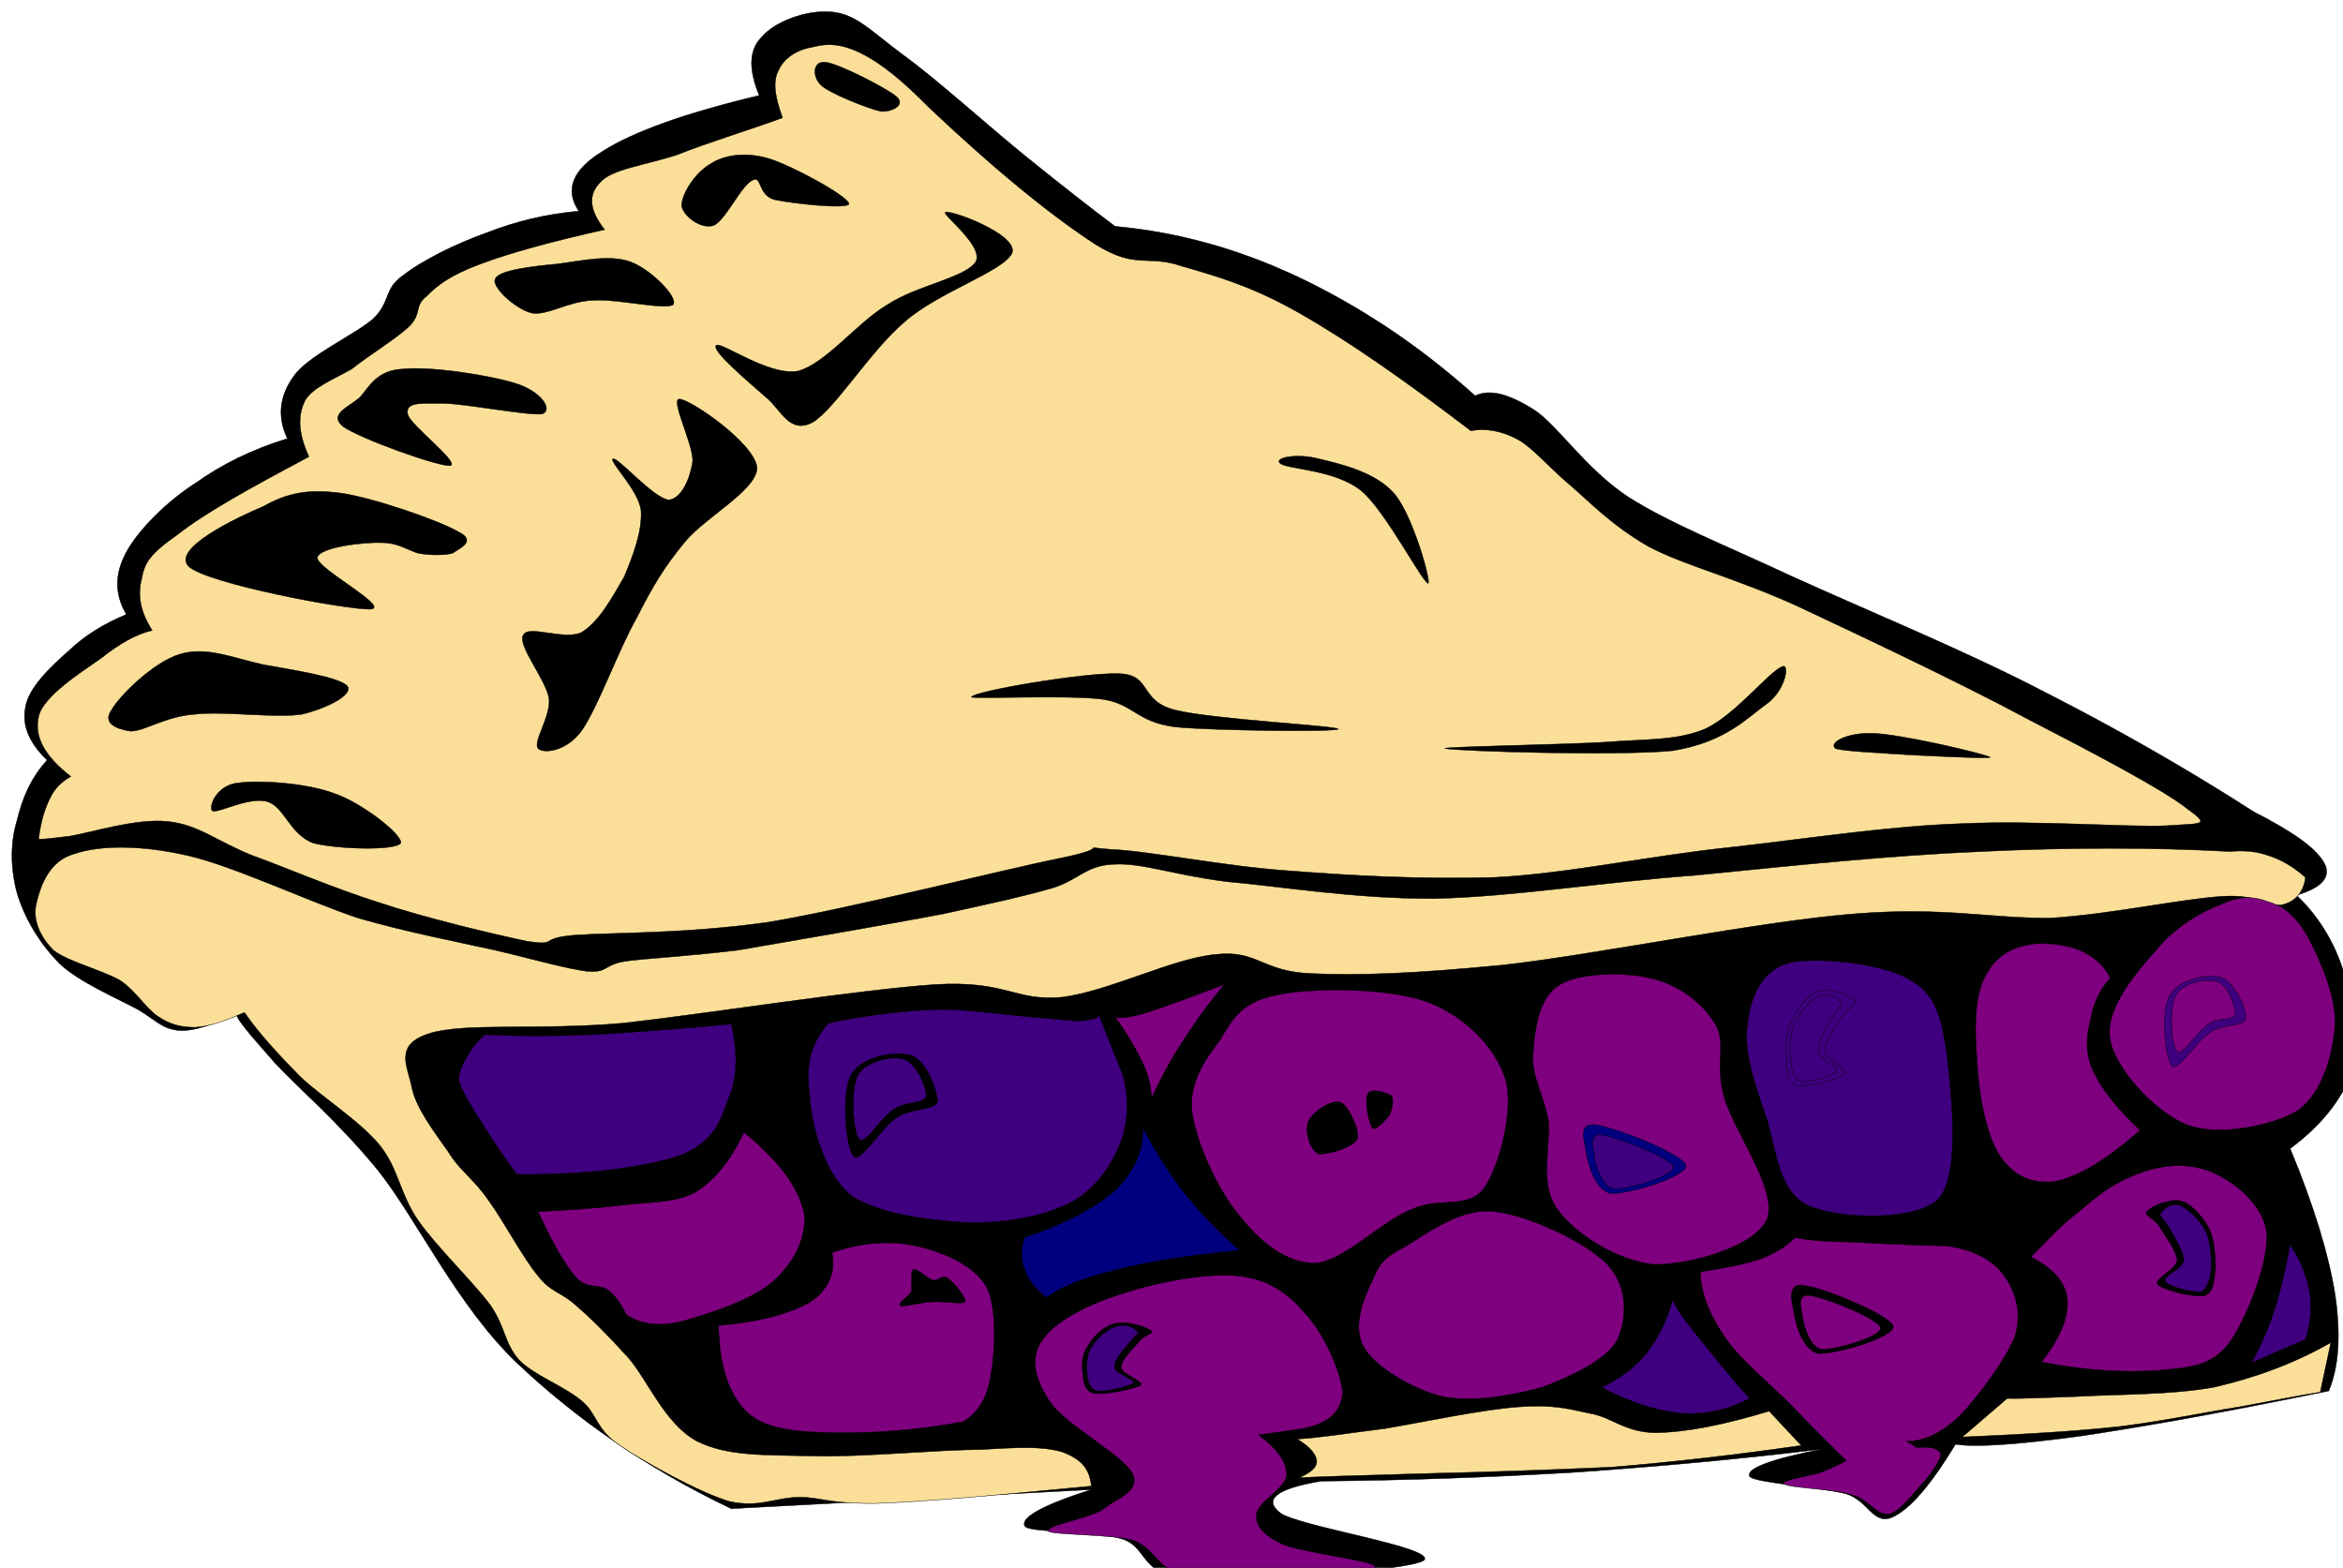
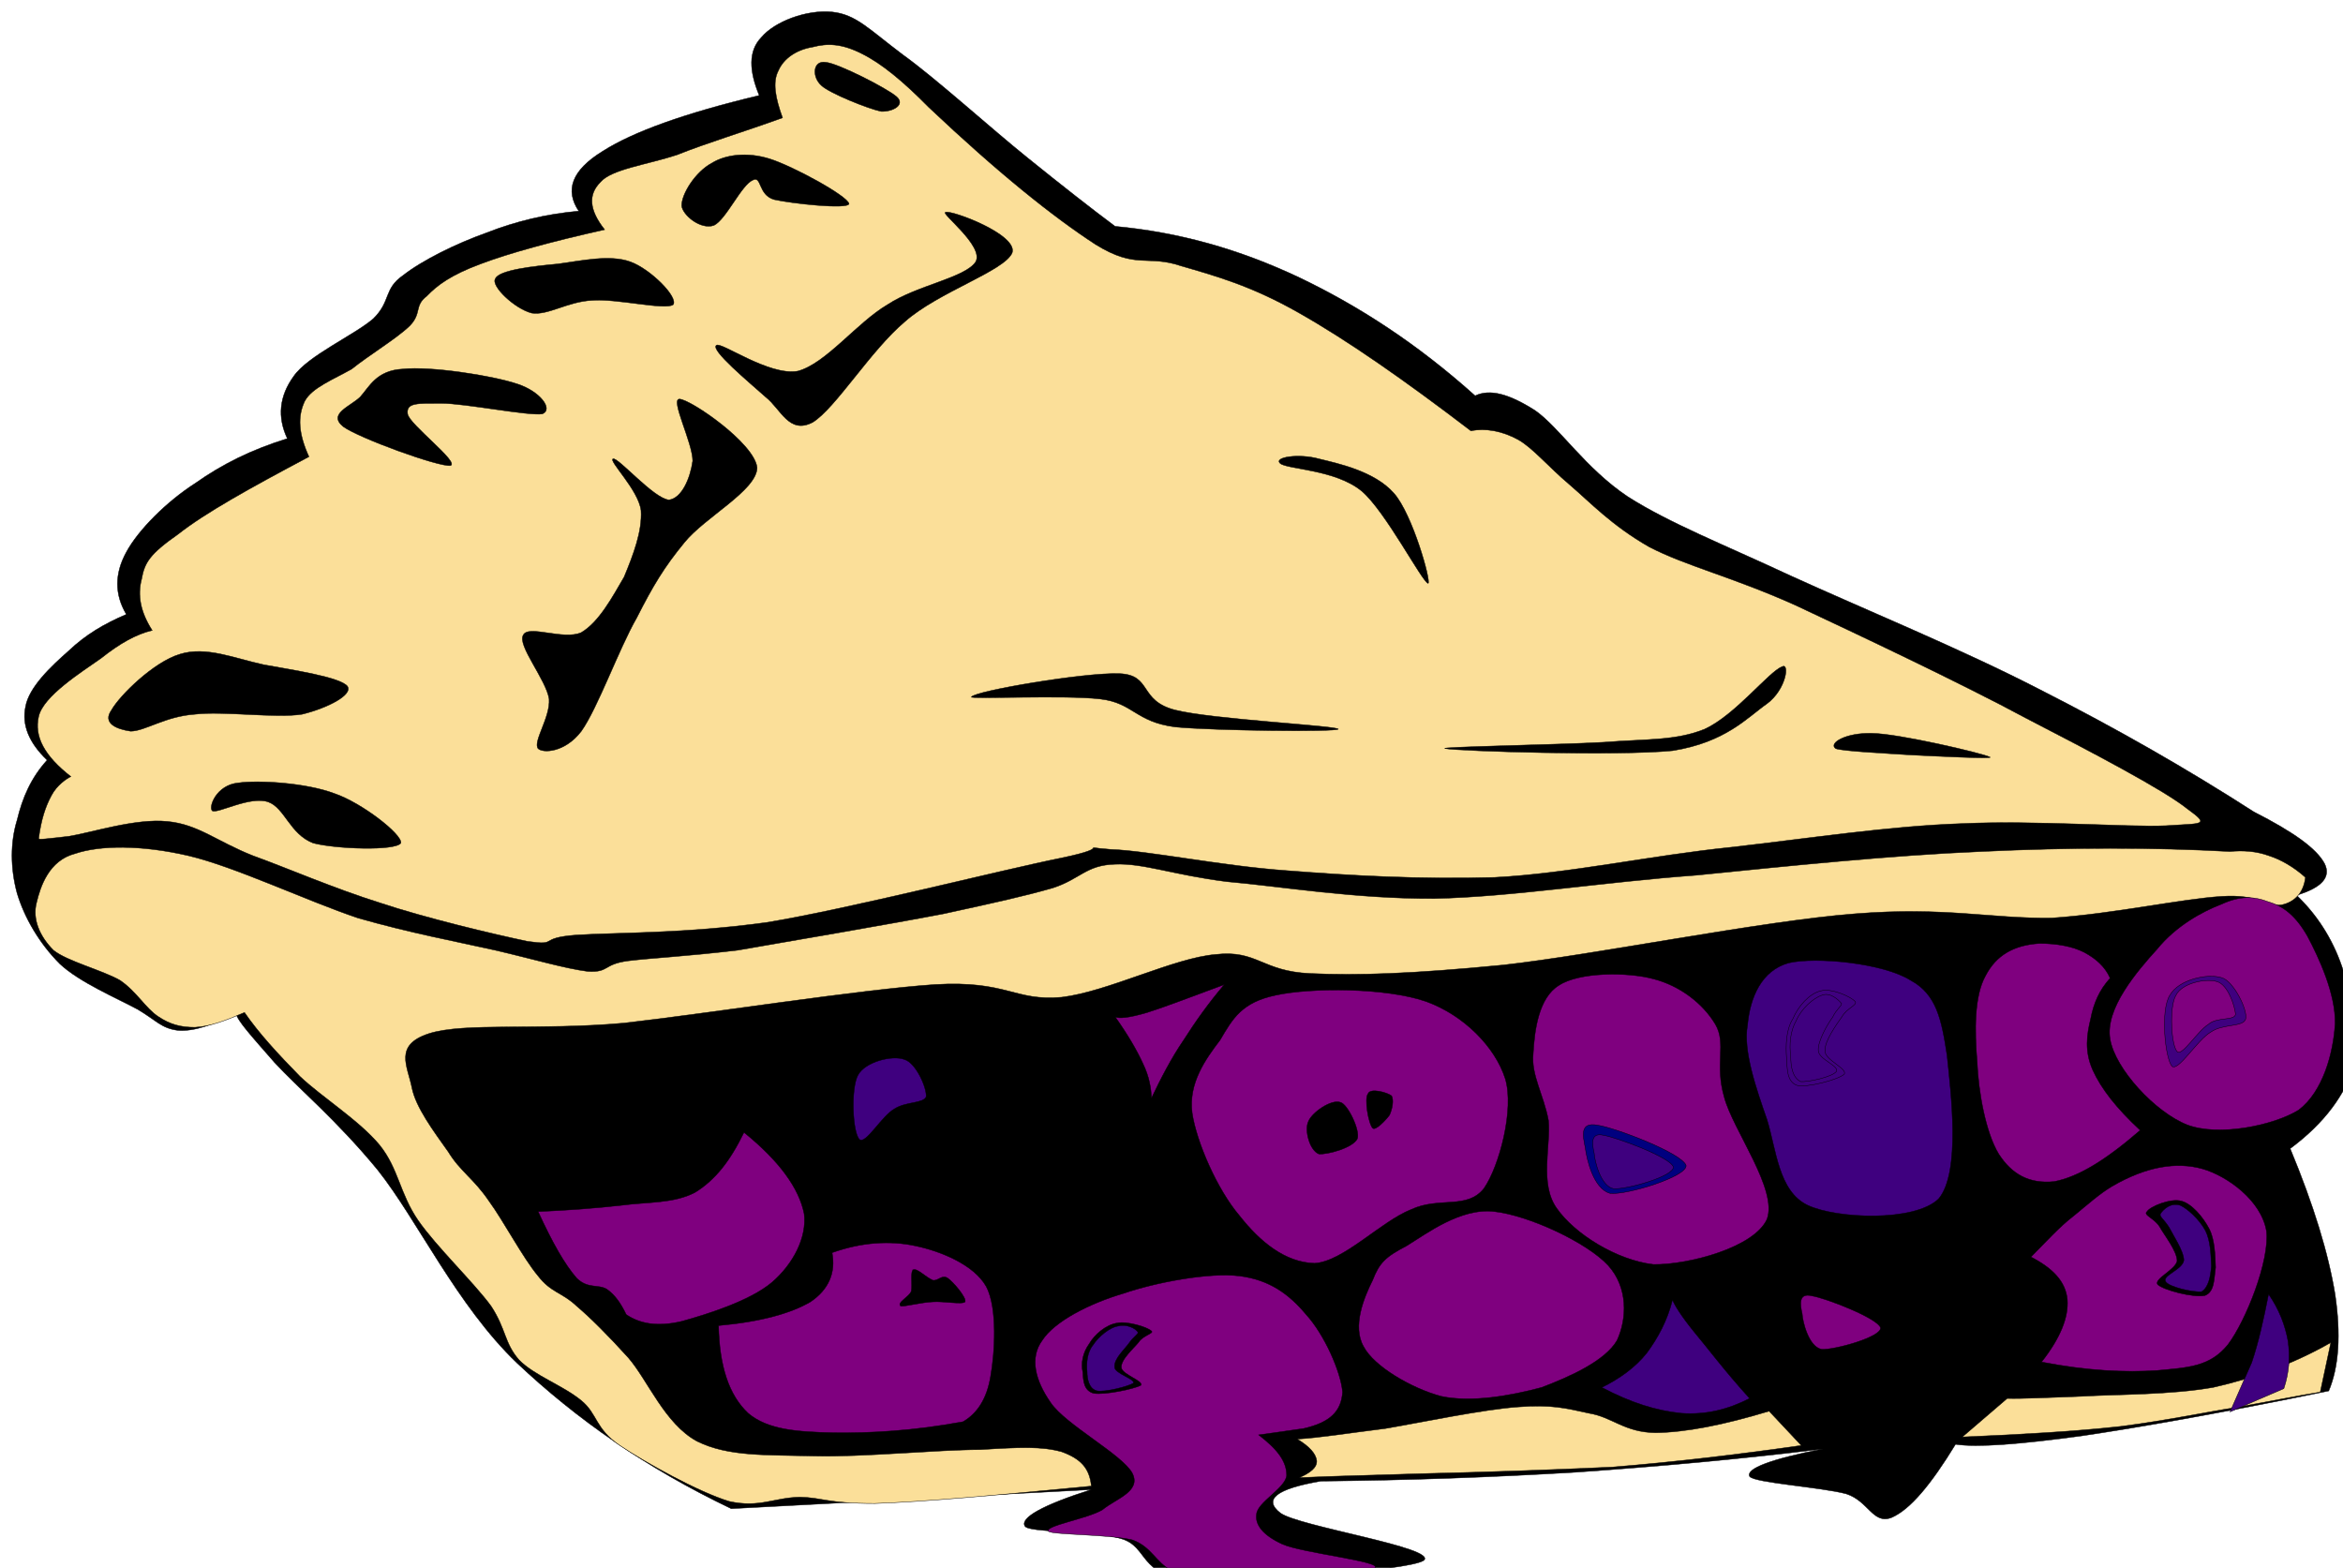
<svg xmlns="http://www.w3.org/2000/svg" width="199.115" height="133.234">
  <title>pie</title>
  <g>
    <title>Layer 1</title>
    <g externalResourcesRequired="false" id="Layer_1">
      <g externalResourcesRequired="false" id="svg_1">
        <path fill="black" id="svg_2" stroke-width="0.036" stroke-miterlimit="10" stroke="#000000" fill-rule="evenodd" d="m191.529,68.986c-5.652,-3.637 -11.627,-7.057 -18.215,-10.405c-6.697,-3.456 -15.229,-6.948 -21.133,-9.648c-5.867,-2.736 -10.297,-4.464 -13.859,-6.732c-3.602,-2.412 -5.797,-5.868 -7.85,-7.308c-2.195,-1.404 -3.852,-1.872 -5.111,-1.26c-4.896,-4.392 -9.828,-7.596 -14.939,-10.044c-5.184,-2.448 -10.26,-3.852 -15.66,-4.356c-1.98,-1.476 -4.464,-3.42 -7.452,-5.832c-3.132,-2.52 -7.776,-6.732 -10.584,-8.748c-2.88,-2.16 -3.96,-3.42 -6.012,-3.636c-2.196,-0.216 -4.896,0.828 -6.012,2.16c-1.116,1.152 -1.044,2.844 -0.18,4.932c-6.336,1.512 -10.728,3.096 -13.32,4.752c-2.628,1.62 -3.204,3.312 -2.016,5.076c-2.772,0.252 -5.328,0.864 -7.812,1.836c-2.628,0.936 -5.472,2.34 -7.128,3.636c-1.656,1.152 -1.008,2.196 -2.52,3.672c-1.62,1.404 -5.544,3.132 -6.768,4.896c-1.224,1.692 -1.404,3.456 -0.54,5.292c-3.024,0.936 -5.508,2.16 -7.848,3.816c-2.412,1.548 -4.824,3.96 -5.832,5.832c-1.008,1.836 -1.008,3.6 0,5.292c-1.872,0.792 -3.456,1.728 -4.896,3.096c-1.512,1.332 -3.384,3.096 -3.672,4.752c-0.324,1.548 0.288,3.06 1.836,4.536c-1.368,1.512 -2.088,3.168 -2.556,5.111c-0.576,1.873 -0.576,4.068 0,6.193c0.612,2.051 1.872,4.248 3.636,6.012c1.692,1.584 4.86,2.916 6.588,3.852c1.656,0.973 2.016,1.619 3.456,1.801c1.368,0.107 3.06,-0.504 4.932,-1.441c0.108,0.613 1.296,1.908 3.276,4.176c1.98,2.16 5.22,4.824 8.748,9.109c3.384,4.248 6.732,11.52 11.844,16.416c5.04,4.752 10.98,8.928 18.216,12.383l30.6,-1.619c-4.212,1.332 -6.048,2.412 -5.652,3.096c0.324,0.611 5.832,0.324 8.208,1.08c2.304,0.684 1.476,3.133 5.832,3.455c4.285,0.182 18.503,-0.684 19.873,-1.619c1.152,-1.08 -10.691,-2.881 -12.205,-4.031c-1.475,-1.152 -0.324,-2.053 3.457,-2.701c7.379,-0.072 14.473,-0.324 21.672,-0.756c7.199,-0.504 13.969,-1.115 20.988,-1.98c-4.465,0.865 -6.588,1.693 -6.229,2.34c0.396,0.541 6.049,0.9 8.209,1.477c1.906,0.613 2.268,2.629 3.852,2.016c1.584,-0.684 3.348,-2.807 5.436,-6.227c1.836,0.287 5.473,0 10.764,-0.721c5.328,-0.793 12.168,-2.016 20.953,-3.816c0.863,-2.051 1.043,-4.787 0.539,-8.207c-0.576,-3.492 -1.801,-7.525 -3.816,-12.385c2.953,-2.195 4.645,-4.572 5.473,-7.127c0.684,-2.629 -0.324,-6.014 -1.08,-8.354c-0.828,-2.412 -2.16,-4.428 -3.852,-6.047c2.16,-0.648 2.951,-1.549 2.375,-2.701c-0.686,-1.261 -2.557,-2.628 -6.014,-4.392z" clip-rule="evenodd" />
        <path id="svg_3" stroke-width="0.036" stroke-miterlimit="10" stroke="#000000" fill-rule="evenodd" fill="#FBDF99" d="m195.922,74.559c-1.008,-0.9 -2.088,-1.514 -3.096,-1.838c-1.08,-0.395 -2.232,-0.467 -3.313,-0.359c-6.588,-0.359 -13.5,-0.359 -21.133,0c-7.703,0.324 -16.379,1.225 -24.227,2.016c-7.885,0.576 -15.625,1.836 -22.248,1.98c-6.732,0.037 -13.141,-1.043 -17.676,-1.439c-4.537,-0.576 -7.093,-1.584 -9.469,-1.477c-2.484,0.072 -2.952,1.26 -5.292,2.016c-2.52,0.721 -4.824,1.225 -9.288,2.197c-4.68,0.898 -12.924,2.303 -17.496,3.096c-4.572,0.539 -7.2,0.648 -9.288,0.9c-2.196,0.287 -1.584,1.008 -3.456,0.898c-1.944,-0.252 -4.608,-1.043 -7.848,-1.799c-3.384,-0.756 -7.272,-1.477 -11.664,-2.736c-4.392,-1.477 -10.44,-4.355 -14.4,-5.293c-4.032,-0.936 -7.524,-0.898 -9.648,-0.18c-2.232,0.576 -2.952,2.809 -3.276,4.176c-0.36,1.369 0.252,2.846 1.44,4.033c1.152,0.936 4.14,1.691 5.652,2.555c1.44,0.973 2.16,2.377 3.276,3.098c0.972,0.646 1.872,0.898 3.096,0.898c1.26,-0.07 2.52,-0.539 4.212,-1.26c1.188,1.729 2.808,3.492 4.716,5.438c1.908,1.799 5.04,3.742 6.768,5.832c1.62,2.016 1.692,4.104 3.276,6.406c1.548,2.232 4.716,5.258 6.192,7.273c1.296,1.979 1.116,3.131 2.376,4.572c1.296,1.332 3.708,2.158 5.292,3.455c1.404,1.152 1.152,2.377 3.276,3.816c2.088,1.404 6.66,3.959 9.288,4.752c2.592,0.576 3.816,-0.324 6.012,-0.359c1.944,0.035 2.268,0.539 6.372,0.539c4.212,-0.145 10.152,-0.684 18.396,-1.477c-0.144,-1.547 -0.936,-2.34 -2.52,-2.916c-1.692,-0.467 -3.456,-0.395 -6.948,-0.18c-3.564,0 -10.044,0.648 -14.04,0.541c-4.104,-0.109 -7.344,0.07 -10.008,-1.26c-2.736,-1.477 -4.176,-5.186 -5.832,-7.094c-1.692,-1.871 -3.204,-3.383 -4.392,-4.391c-1.26,-1.189 -2.16,-1.117 -3.276,-2.557c-1.296,-1.549 -2.916,-4.645 -4.176,-6.371c-1.296,-1.908 -2.448,-2.521 -3.456,-4.178c-1.224,-1.727 -2.772,-3.779 -3.096,-5.471c-0.36,-1.801 -1.548,-3.6 1.44,-4.572c2.988,-0.973 9.36,-0.252 16.596,-0.9c7.272,-0.828 20.016,-2.844 26.424,-3.275c6.156,-0.361 6.732,1.439 10.764,1.08c3.924,-0.469 9.54,-3.348 13.104,-3.637c3.527,-0.396 3.887,1.439 8.027,1.621c4.031,0.18 8.568,0.035 16.381,-0.721c7.775,-0.863 21.959,-3.744 29.916,-4.355c7.703,-0.613 11.52,0.432 16.738,0.359c5.258,-0.359 10.98,-1.619 14.4,-1.836c3.205,-0.217 3.889,0.9 5.113,0.721c1.154,-0.25 1.874,-1.078 2.019,-2.337z" clip-rule="evenodd" />
        <path id="svg_4" stroke-width="0.036" stroke-miterlimit="10" stroke="#000000" fill-rule="evenodd" fill="#FBDF99" d="m3.286,71.246c0.216,-1.621 0.576,-2.701 1.08,-3.636c0.468,-0.9 1.296,-1.44 1.656,-1.62c0.252,-0.288 0.252,-0.288 0,0c-2.268,-1.764 -3.132,-3.42 -2.736,-5.112c0.396,-1.728 3.6,-3.744 5.292,-4.932c1.584,-1.26 2.988,-2.052 4.356,-2.376c-1.008,-1.584 -1.26,-2.988 -0.9,-4.356c0.252,-1.404 0.684,-2.124 3.096,-3.816c2.34,-1.836 6.048,-3.888 11.124,-6.588c-0.9,-1.98 -0.972,-3.42 -0.36,-4.716c0.612,-1.152 2.412,-1.836 3.996,-2.736c1.476,-1.188 3.816,-2.592 4.932,-3.672c1.044,-1.08 0.36,-1.692 1.44,-2.52c0.9,-0.936 2.052,-1.8 4.572,-2.736c2.484,-0.936 6.048,-1.908 10.548,-2.916c-1.332,-1.692 -1.404,-2.988 -0.36,-4.032c0.936,-1.116 3.96,-1.476 6.552,-2.34c2.52,-1.008 5.544,-1.908 8.928,-3.132c-0.612,-1.692 -0.864,-3.024 -0.36,-3.996c0.468,-1.08 1.584,-1.8 2.916,-2.016c1.224,-0.324 2.448,-0.324 4.212,0.576c1.656,0.828 3.492,2.34 5.652,4.536c5.904,5.58 10.584,9.324 14.184,11.664c3.492,2.16 4.356,0.828 7.308,1.836c2.844,0.828 5.905,1.656 10.008,3.996c4.068,2.304 8.928,5.688 14.58,10.008c1.223,-0.252 2.664,0 4.031,0.756c1.26,0.72 2.52,2.268 4.355,3.816c1.766,1.512 3.564,3.456 6.77,5.292c3.131,1.62 6.982,2.52 12.383,4.932c5.293,2.484 14.076,6.624 19.693,9.648c5.508,2.844 11.627,6.048 13.643,7.668c1.98,1.44 1.332,1.224 -1.799,1.44c-3.313,0.145 -11.125,-0.469 -17.316,-0.18c-6.301,0.215 -12.996,1.26 -19.691,2.016c-6.697,0.684 -13.752,2.232 -20.053,2.557c-6.408,0.18 -12.168,-0.145 -17.676,-0.576c-5.545,-0.396 -11.772,-1.693 -14.94,-1.801c-3.24,-0.252 0.648,-0.287 -4.176,0.721c-5.04,1.008 -18.036,4.318 -24.984,5.471c-6.984,0.973 -12.852,0.865 -16.236,1.08c-3.42,0.252 -1.44,0.936 -4.176,0.541c-2.916,-0.613 -8.676,-1.98 -12.564,-3.277c-3.996,-1.26 -7.776,-2.916 -10.764,-3.996c-3.096,-1.223 -4.644,-2.662 -7.272,-2.916c-2.7,-0.287 -6.516,0.973 -8.388,1.262c-1.908,0.213 -2.629,0.321 -2.556,0.178z" clip-rule="evenodd" />
        <path id="svg_5" stroke-width="0.036" stroke-miterlimit="10" stroke="#000000" fill-rule="evenodd" d="m57.934,17.498c-0.036,-1.008 1.188,-2.916 2.556,-3.636c1.152,-0.72 2.988,-0.972 4.932,-0.36c1.944,0.612 6.588,3.132 6.732,3.816c-0.108,0.504 -4.968,-0.036 -6.372,-0.36c-1.368,-0.396 -1.044,-2.052 -1.8,-1.656c-0.972,0.396 -2.268,3.348 -3.312,3.852c-1.152,0.396 -2.665,-0.901 -2.736,-1.656z" clip-rule="evenodd" />
        <path id="svg_6" stroke-width="0.036" stroke-miterlimit="10" stroke="#000000" fill-rule="evenodd" d="m69.813,7.273c-0.828,-0.72 -0.756,-2.16 0.36,-1.98c1.008,0.072 5.184,2.196 6.012,2.916c0.792,0.684 -0.288,1.296 -1.296,1.26c-1.079,-0.216 -4.391,-1.547 -5.076,-2.196z" clip-rule="evenodd" />
        <path id="svg_7" stroke-width="0.036" stroke-miterlimit="10" stroke="#000000" fill-rule="evenodd" d="m53.578,22.25c-1.764,-0.648 -4.248,-0.072 -6.192,0.18c-1.944,0.18 -5.004,0.504 -5.292,1.26c-0.396,0.612 1.656,2.556 3.096,2.916c1.368,0.216 3.024,-0.972 5.112,-1.08c2.016,-0.18 6.264,0.864 6.912,0.36c0.432,-0.648 -1.944,-3.024 -3.636,-3.636z" clip-rule="evenodd" />
        <path id="svg_8" stroke-width="0.036" stroke-miterlimit="10" stroke="#000000" fill-rule="evenodd" d="m43.93,32.618c-2.16,-0.72 -7.38,-1.512 -9.684,-1.26c-2.268,0.108 -2.88,1.548 -3.636,2.376c-0.864,0.828 -2.772,1.44 -1.44,2.52c1.332,0.972 8.064,3.42 9.108,3.313c0.828,-0.252 -3.528,-3.528 -3.636,-4.392c-0.144,-0.972 0.864,-0.9 2.88,-0.9c1.98,0 7.38,1.08 8.568,0.9c0.972,-0.397 -0.216,-1.946 -2.16,-2.557z" clip-rule="evenodd" />
-         <path id="svg_9" stroke-width="0.036" stroke-miterlimit="10" stroke="#000000" fill-rule="evenodd" d="m38.998,45.218c-1.62,-0.972 -7.272,-2.916 -10.008,-3.312c-2.808,-0.36 -4.536,-0.036 -6.588,1.116c-2.304,0.972 -7.848,3.6 -6.372,5.112c1.584,1.476 13.5,3.708 15.48,3.636c1.692,-0.18 -4.68,-3.492 -4.536,-4.392c0.144,-0.864 3.96,-1.332 5.472,-1.26c1.332,0 2.088,0.576 3.096,0.9c1.044,0.18 2.196,0.18 2.916,0c0.467,-0.36 2.124,-1.008 0.54,-1.8z" clip-rule="evenodd" />
        <path id="svg_10" stroke-width="0.036" stroke-miterlimit="10" stroke="#000000" fill-rule="evenodd" d="m9.478,60.337c0.684,-1.224 3.6,-4.104 5.832,-4.752c2.196,-0.684 4.608,0.36 7.092,0.9c2.34,0.432 6.516,1.044 7.128,1.836c0.468,0.72 -1.656,1.836 -3.852,2.376c-2.232,0.36 -6.696,-0.288 -9.108,0c-2.556,0.18 -4.248,1.44 -5.472,1.44c-1.224,-0.179 -2.412,-0.683 -1.62,-1.8z" clip-rule="evenodd" />
        <path id="svg_11" stroke-width="0.036" stroke-miterlimit="10" stroke="#000000" fill-rule="evenodd" d="m20.242,66.53c1.728,-0.252 5.796,0 8.172,0.9c2.34,0.792 5.796,3.492 5.652,4.213c-0.468,0.684 -5.544,0.504 -7.452,0c-1.98,-0.758 -2.412,-2.989 -3.816,-3.493c-1.548,-0.54 -4.284,1.008 -4.752,0.756c-0.36,-0.288 0.324,-2.197 2.196,-2.376z" clip-rule="evenodd" />
        <path id="svg_12" stroke-width="0.036" stroke-miterlimit="10" stroke="#000000" fill-rule="evenodd" d="m49.401,62.138c1.404,-1.98 3.168,-6.948 4.716,-9.648c1.368,-2.7 2.34,-4.32 4.032,-6.372c1.728,-2.16 6.156,-4.428 6.192,-6.372c-0.216,-2.088 -5.652,-5.796 -6.588,-5.832c-0.828,-0.036 1.116,3.708 1.116,5.256c-0.216,1.512 -0.936,3.168 -2.016,3.312c-1.296,-0.108 -4.32,-3.636 -4.752,-3.492s2.16,2.628 2.376,4.392c0.108,1.764 -0.648,3.744 -1.44,5.652c-1.008,1.728 -2.124,3.816 -3.636,4.716c-1.512,0.684 -4.5,-0.684 -4.932,0.216c-0.54,0.864 1.944,3.78 2.196,5.436c0.108,1.584 -1.404,3.636 -0.936,4.212c0.396,0.396 2.269,0.36 3.672,-1.476z" clip-rule="evenodd" />
        <path id="svg_13" stroke-width="0.036" stroke-miterlimit="10" stroke="#000000" fill-rule="evenodd" d="m67.797,31.538c2.412,-0.648 5.004,-4.104 7.632,-5.652c2.52,-1.656 6.588,-2.268 7.488,-3.636c0.756,-1.332 -3.06,-4.176 -2.556,-4.212c0.468,-0.216 6.192,1.908 5.652,3.456c-0.684,1.548 -6.264,3.312 -9.108,5.832c-2.916,2.448 -5.904,7.38 -7.848,8.568c-2.016,1.044 -2.7,-1.152 -3.996,-2.16c-1.368,-1.224 -4.752,-4.032 -4.176,-4.392c0.397,-0.324 4.465,2.628 6.912,2.196z" clip-rule="evenodd" />
        <path id="svg_14" stroke-width="0.036" stroke-miterlimit="10" stroke="#000000" fill-rule="evenodd" d="m150.166,59.798c-1.656,1.152 -3.492,3.276 -8.029,3.996c-4.68,0.468 -18.287,0.036 -19.295,-0.18c-0.973,-0.144 9.719,-0.324 13.463,-0.54c3.602,-0.288 6.084,-0.108 8.568,-1.116c2.592,-1.188 5.473,-4.896 6.553,-5.292c0.683,-0.432 0.396,1.908 -1.26,3.132z" clip-rule="evenodd" />
        <path id="svg_15" stroke-width="0.036" stroke-miterlimit="10" stroke="#000000" fill-rule="evenodd" d="m108.801,39.386c0.613,0.504 4.682,0.504 6.912,2.34c2.018,1.692 5.148,7.74 5.652,7.848c0.289,-0.108 -1.332,-5.904 -2.916,-7.668c-1.656,-1.872 -4.752,-2.52 -6.371,-2.916c-1.693,-0.469 -3.889,-0.144 -3.277,0.396z" clip-rule="evenodd" />
        <path id="svg_16" stroke-width="0.036" stroke-miterlimit="10" stroke="#000000" fill-rule="evenodd" d="m82.558,59.222c-0.216,0.216 7.92,-0.18 10.944,0.18c2.808,0.324 2.988,1.944 6.372,2.376c3.347,0.324 13.751,0.432 13.861,0.18c-0.145,-0.288 -10.729,-0.828 -13.861,-1.62c-3.132,-0.792 -1.944,-2.988 -4.752,-3.096c-2.953,-0.108 -12.276,1.476 -12.564,1.98z" clip-rule="evenodd" />
        <path id="svg_17" stroke-width="0.036" stroke-miterlimit="10" stroke="#000000" fill-rule="evenodd" d="m159.094,62.318c2.123,0 9.396,1.692 10.008,2.016c0.504,0.18 -4.607,-0.072 -6.732,-0.18c-2.268,-0.144 -5.832,-0.324 -6.371,-0.54c-0.649,-0.468 0.899,-1.368 3.095,-1.296z" clip-rule="evenodd" />
        <path id="svg_18" stroke-width="0.036" stroke-miterlimit="10" stroke="#000000" fill-rule="evenodd" fill="#7f007f" d="m108.441,84.566c-2.916,0.611 -3.672,1.979 -4.752,3.814c-1.26,1.656 -2.7,3.672 -2.376,6.193c0.36,2.447 2.124,6.516 4.032,8.748c1.729,2.195 3.852,3.959 6.371,4.031c2.449,-0.145 5.652,-3.564 8.209,-4.572c2.412,-1.115 4.752,0.037 6.191,-1.799c1.297,-1.873 2.592,-6.732 1.801,-9.324c-0.865,-2.701 -3.529,-5.4 -6.732,-6.553c-3.419,-1.186 -9.755,-1.186 -12.744,-0.538z" clip-rule="evenodd" />
        <path id="svg_19" stroke-width="0.036" stroke-miterlimit="10" stroke="#000000" fill-rule="evenodd" d="m113.914,93.674c-0.756,-0.289 -2.449,0.863 -2.736,1.656c-0.324,0.719 0.107,2.412 0.9,2.736c0.684,0.07 2.879,-0.504 3.275,-1.297c0.252,-0.72 -0.828,-2.951 -1.439,-3.095z" clip-rule="evenodd" />
        <path id="svg_20" stroke-width="0.036" stroke-miterlimit="10" stroke="#000000" fill-rule="evenodd" d="m116.254,92.953c0.18,-0.539 1.691,-0.107 2.016,0.18c0.18,0.361 0.072,1.045 -0.18,1.621c-0.289,0.396 -1.188,1.367 -1.439,1.115c-0.362,-0.394 -0.721,-2.519 -0.397,-2.916z" clip-rule="evenodd" />
-         <path id="svg_21" stroke-width="0.036" stroke-miterlimit="10" stroke="#000000" fill-rule="evenodd" fill="#3f007f" d="m95.401,91.297c0.576,2.088 0.468,4.033 -0.18,5.832c-0.756,1.836 -1.944,3.709 -3.996,4.934c-2.16,1.188 -5.184,1.799 -8.388,1.836c-3.168,-0.072 -8.316,-0.686 -10.584,-2.377c-2.304,-1.943 -3.312,-6.047 -3.456,-8.568c-0.36,-2.52 0.18,-4.391 1.62,-6.012c3.096,-0.648 5.796,-0.973 8.388,-1.115c2.556,-0.145 4.536,0.18 6.768,0.395c2.124,0.217 4.392,0.396 5.832,0.541c1.224,-0.035 2.016,-0.217 1.98,-0.541c0.649,1.692 1.332,3.383 2.016,5.075z" clip-rule="evenodd" />
        <path id="svg_22" stroke-width="0.036" stroke-miterlimit="10" stroke="#000000" fill-rule="evenodd" d="m77.374,89.678c-1.332,-0.396 -4.176,0.107 -5.04,1.656c-0.864,1.477 -0.468,6.191 0.216,6.947c0.684,0.541 2.448,-2.664 3.78,-3.383c1.152,-0.721 3.06,-0.541 3.348,-1.262c0.035,-0.863 -1.009,-3.671 -2.304,-3.958z" clip-rule="evenodd" />
-         <path id="svg_23" stroke-width="0.036" stroke-miterlimit="10" stroke="#000000" fill-rule="evenodd" fill="#3f007f" d="m62.146,87.021c0.504,2.268 0.576,4.283 -0.18,6.191c-0.756,1.945 -1.08,3.637 -4.032,4.934c-3.06,1.008 -7.632,1.691 -14.004,1.654c-1.728,-2.268 -2.808,-4.139 -3.672,-5.471c-0.828,-1.404 -1.296,-2.268 -1.26,-2.736c0.072,-0.648 0.36,-1.26 0.72,-1.836c0.324,-0.648 0.864,-1.26 1.476,-1.836c2.736,0.145 5.688,0.145 9.288,0c3.527,-0.216 7.271,-0.468 11.664,-0.9z" clip-rule="evenodd" />
        <path style="vector-effect: non-scaling-stroke; " id="svg_24" stroke-width="0.036" stroke-miterlimit="10" stroke="#000000" fill-rule="evenodd" fill="#7f007f" d="m63.226,96.23c3.024,2.447 4.68,4.752 5.112,6.912c0.252,2.016 -0.936,4.283 -2.736,5.832c-1.872,1.584 -5.58,2.734 -7.668,3.311c-2.124,0.504 -3.6,0.18 -4.716,-0.576c-0.468,-0.971 -0.972,-1.691 -1.656,-2.16c-0.72,-0.432 -1.62,0 -2.556,-0.936c-1.008,-1.152 -2.052,-2.988 -3.276,-5.652c2.52,-0.107 4.896,-0.287 7.128,-0.539c2.196,-0.289 4.392,-0.145 6.192,-1.08c1.763,-1.08 3.024,-2.737 4.176,-5.112z" clip-rule="evenodd" />
        <path id="svg_25" stroke-width="0.036" stroke-miterlimit="10" stroke="#000000" fill-rule="evenodd" fill="#7f007f" d="m140.518,83.189c-2.268,-0.611 -6.336,-0.576 -8.027,0.541c-1.729,1.043 -2.088,3.814 -2.197,5.832c-0.18,1.799 0.9,3.49 1.297,5.65c0.215,2.16 -0.793,5.4 0.719,7.488c1.514,2.16 5.076,4.393 8.209,4.752c2.988,0.037 8.568,-1.439 9.648,-3.852c0.936,-2.52 -2.916,-7.596 -3.637,-10.367c-0.828,-2.846 0.217,-4.537 -0.756,-6.193c-1.081,-1.798 -3.024,-3.274 -5.256,-3.851z" clip-rule="evenodd" />
        <path fill="#00007f" id="svg_26" stroke-width="0.036" stroke-miterlimit="10" stroke="#000000" fill-rule="evenodd" d="m134.721,97.525c0.109,0.936 0.686,3.527 2.125,3.889c1.439,0.145 6.553,-1.439 6.443,-2.377c-0.359,-1.043 -6.012,-3.203 -7.523,-3.42c-1.512,-0.287 -1.26,0.865 -1.045,1.908z" clip-rule="evenodd" />
        <path id="svg_27" stroke-width="0.036" stroke-miterlimit="10" stroke="#000000" fill-rule="evenodd" fill="#3f007f" d="m152.002,81.83c-2.305,0.648 -3.277,2.916 -3.492,5.291c-0.396,2.16 0.756,5.438 1.656,8.029c0.791,2.555 0.971,6.084 3.455,7.271c2.449,1.152 9.072,1.439 11.125,-0.541c1.908,-2.268 1.043,-9.07 0.719,-12.203c-0.467,-3.061 -0.898,-5.184 -3.096,-6.373c-2.34,-1.474 -8.064,-2.015 -10.367,-1.474z" clip-rule="evenodd" />
        <path fill="#3f007f" id="svg_28" stroke-width="0.036" stroke-miterlimit="10" stroke="#000000" fill-rule="evenodd" d="m154.738,84.205c-0.973,0.217 -1.945,1.332 -2.377,2.377c-0.576,0.9 -0.611,2.268 -0.539,3.275c0.07,0.936 0,2.053 0.898,2.377c0.828,0.215 3.457,-0.469 3.996,-0.938c0.361,-0.467 -1.656,-1.223 -1.619,-1.979c-0.072,-0.828 1.008,-2.305 1.439,-2.916c0.396,-0.721 1.369,-1.008 1.117,-1.297c-0.395,-0.43 -2.016,-1.151 -2.915,-0.899z" clip-rule="evenodd" />
        <path id="svg_29" stroke-width="0.036" stroke-miterlimit="10" stroke="#000000" fill-rule="evenodd" fill="#3f007f" d="m154.846,84.566c-0.756,0.252 -1.764,1.15 -2.195,2.16c-0.504,0.863 -0.613,2.051 -0.469,3.023c0,0.9 0.145,1.799 0.828,2.16c0.611,0.072 2.736,-0.396 3.061,-0.865c0.215,-0.504 -1.549,-1.008 -1.549,-1.799c-0.035,-0.793 0.793,-2.232 1.225,-2.809c0.324,-0.684 0.756,-0.936 0.756,-1.152c-0.29,-0.358 -0.974,-0.97 -1.657,-0.718z" clip-rule="evenodd" />
        <path id="svg_30" stroke-width="0.036" stroke-miterlimit="10" stroke="#000000" fill-rule="evenodd" fill="#3f007f" d="m135.477,97.994c0.037,0.648 0.541,2.807 1.656,3.023c1.117,0.072 5.076,-1.043 5.076,-1.836c-0.215,-0.828 -4.824,-2.52 -5.904,-2.699c-1.151,-0.289 -1.008,0.719 -0.828,1.512z" clip-rule="evenodd" />
        <path id="svg_31" stroke-width="0.036" stroke-miterlimit="10" stroke="#000000" fill-rule="evenodd" fill="#3f007f" d="m76.87,90.037c-1.008,-0.395 -3.348,0.18 -3.96,1.332c-0.612,1.117 -0.468,4.932 0.144,5.473c0.54,0.396 1.908,-2.053 2.988,-2.629c0.972,-0.611 2.412,-0.432 2.664,-1.008c0.071,-0.756 -0.865,-2.879 -1.836,-3.168z" clip-rule="evenodd" />
        <path id="svg_32" stroke-width="0.036" stroke-miterlimit="10" stroke="#000000" fill-rule="evenodd" fill="#7f007f" d="m192.826,76.654c1.223,0.359 2.268,1.15 3.275,2.916c0.936,1.764 2.412,4.895 2.34,7.451c-0.145,2.484 -1.043,5.76 -3.096,7.309c-2.16,1.332 -6.805,2.268 -9.469,1.26c-2.736,-1.08 -6.119,-4.752 -6.551,-7.271c-0.469,-2.592 2.303,-5.797 3.996,-7.668c1.584,-1.945 3.779,-3.168 5.471,-3.816c1.585,-0.722 2.737,-0.685 4.034,-0.181z" clip-rule="evenodd" />
        <path id="svg_33" stroke-width="0.036" stroke-miterlimit="10" stroke="#000000" fill-rule="evenodd" fill="#7f007f" d="m173.314,80.174c-2.197,0.145 -3.674,1.008 -4.572,2.736c-0.973,1.727 -0.938,4.68 -0.721,7.307c0.107,2.557 0.721,6.014 1.836,7.85c1.115,1.727 2.592,2.555 4.717,2.34c2.051,-0.396 4.355,-1.801 7.307,-4.357c-2.016,-1.871 -3.311,-3.527 -4.031,-5.111c-0.721,-1.619 -0.504,-3.023 -0.18,-4.355c0.252,-1.332 0.756,-2.484 1.656,-3.457c-0.434,-1.008 -1.26,-1.691 -2.197,-2.195c-0.971,-0.506 -2.34,-0.758 -3.815,-0.758z" clip-rule="evenodd" />
        <path style="vector-effect: non-scaling-stroke; " id="svg_34" stroke-width="0.036" stroke-miterlimit="10" stroke="#000000" fill-rule="evenodd" fill="#7f007f" d="m179.506,100.801c-1.045,0.613 -2.088,1.549 -3.275,2.521c-1.225,0.936 -2.342,2.195 -3.637,3.492c1.871,0.971 2.951,2.088 3.096,3.635c0.107,1.477 -0.576,3.24 -2.195,5.293c3.887,0.756 7.164,0.9 9.828,0.719c2.592,-0.252 4.463,-0.287 6.012,-2.195c1.547,-2.053 3.564,-7.164 3.275,-9.648c-0.432,-2.592 -3.313,-4.68 -5.436,-5.291c-2.197,-0.614 -4.752,-0.218 -7.668,1.474z" clip-rule="evenodd" />
-         <path id="svg_35" stroke-width="0.036" stroke-miterlimit="10" stroke="#000000" fill-rule="evenodd" fill="#7f007f" d="m165.465,105.877c-4.139,-0.072 -7.344,-0.324 -9.467,-0.359c-2.197,-0.072 -3.348,-0.324 -3.457,-0.359c-0.611,0.684 -1.584,1.295 -2.916,1.836c-1.404,0.432 -3.059,0.791 -5.111,1.08c0,1.691 0.721,3.563 2.016,5.471c1.26,1.945 4.031,4.141 5.832,6.014c1.691,1.764 3.205,3.238 4.537,4.57c-0.721,0.396 -1.514,0.756 -2.377,1.08c-0.936,0.217 -3.385,0.648 -2.881,0.9c0.469,0.359 4.213,0.396 5.797,0.936c1.439,0.396 2.016,1.766 3.133,1.621c1.008,-0.289 2.268,-2.088 3.096,-2.916c0.684,-0.9 1.295,-1.764 1.26,-2.197c-0.217,-0.467 -0.756,-0.646 -2.016,-0.539l-0.9,-0.539c1.512,0 2.988,-0.686 4.572,-2.197c1.547,-1.619 3.996,-4.896 4.715,-6.912c0.541,-2.16 -0.143,-3.816 -1.08,-5.111c-1.009,-1.262 -2.593,-2.055 -4.753,-2.379z" clip-rule="evenodd" />
        <path id="svg_36" stroke-width="0.036" stroke-miterlimit="10" stroke="#000000" fill-rule="evenodd" d="m152.398,111.205c0.107,0.973 0.684,3.492 2.123,3.816c1.332,0.107 6.553,-1.367 6.371,-2.34c-0.287,-0.936 -6.012,-3.275 -7.451,-3.42c-1.404,-0.359 -1.295,0.936 -1.043,1.944z" clip-rule="evenodd" />
        <path id="svg_37" stroke-width="0.036" stroke-miterlimit="10" stroke="#000000" fill-rule="evenodd" fill="#7f007f" d="m153.154,111.637c0.035,0.648 0.539,2.809 1.654,3.025c1.045,0.072 5.113,-1.045 5.006,-1.836c-0.289,-0.828 -4.682,-2.521 -5.832,-2.701c-1.152,-0.287 -1.009,0.721 -0.828,1.512z" clip-rule="evenodd" />
        <path id="svg_38" stroke-width="0.036" stroke-miterlimit="10" stroke="#000000" fill-rule="evenodd" d="m185.373,102.063c0.865,0.215 1.836,1.332 2.377,2.375c0.467,0.9 0.504,2.268 0.539,3.275c-0.143,0.938 -0.072,2.053 -0.9,2.377c-0.971,0.215 -3.563,-0.469 -4.031,-0.936c-0.324,-0.469 1.477,-1.225 1.656,-1.98c0.035,-0.828 -1.152,-2.305 -1.477,-2.916c-0.432,-0.721 -1.439,-1.008 -1.08,-1.297c0.252,-0.432 2.016,-1.15 2.916,-0.898z" clip-rule="evenodd" />
        <path id="svg_39" stroke-width="0.036" stroke-miterlimit="10" stroke="#000000" fill-rule="evenodd" fill="#3f007f" d="m185.266,102.422c0.576,0.252 1.619,1.152 2.16,2.16c0.432,0.863 0.467,2.051 0.504,3.023c-0.072,0.9 -0.252,1.801 -0.828,2.16c-0.721,0.072 -2.809,-0.396 -3.061,-0.863c-0.324,-0.504 1.441,-1.008 1.549,-1.801c0,-0.791 -0.973,-2.232 -1.26,-2.809c-0.432,-0.684 -0.865,-0.936 -0.721,-1.15c0.217,-0.361 0.864,-0.972 1.657,-0.72z" clip-rule="evenodd" />
        <path fill="#3f007f" id="svg_40" stroke-width="0.036" stroke-miterlimit="10" stroke="#000000" fill-rule="evenodd" d="m188.83,83.09c-1.225,-0.396 -3.672,0.145 -4.428,1.477c-0.828,1.295 -0.396,5.398 0.18,6.047c0.539,0.469 2.195,-2.303 3.311,-2.916c1.01,-0.719 2.773,-0.396 2.953,-1.115c0.179,-0.794 -1.045,-3.206 -2.016,-3.493z" clip-rule="evenodd" />
        <path id="svg_41" stroke-width="0.036" stroke-miterlimit="10" stroke="#000000" fill-rule="evenodd" fill="#7f007f" d="m188.398,83.414c-0.9,-0.289 -2.988,0.107 -3.492,1.188c-0.576,0.973 -0.396,4.32 0.143,4.787c0.434,0.324 1.729,-1.799 2.629,-2.34c0.684,-0.646 2.232,-0.287 2.305,-0.863c-0.073,-0.721 -0.649,-2.52 -1.585,-2.772z" clip-rule="evenodd" />
        <path id="svg_42" stroke-width="0.036" stroke-miterlimit="10" stroke="#000000" fill-rule="evenodd" fill="#7f007f" d="m119.529,105.877c-1.799,0.938 -2.305,1.441 -2.879,2.916c-0.721,1.441 -1.766,3.924 -0.758,5.652c0.865,1.656 4.033,3.529 6.59,4.213c2.555,0.539 5.867,-0.037 8.531,-0.756c2.484,-0.938 5.4,-2.27 6.408,-3.996c0.863,-1.873 0.936,-4.5 -0.756,-6.373c-1.836,-1.98 -6.768,-4.248 -9.648,-4.572c-2.88,-0.359 -5.831,1.908 -7.488,2.916z" clip-rule="evenodd" />
        <path id="svg_43" stroke-width="0.036" stroke-miterlimit="10" stroke="#000000" fill-rule="evenodd" fill="#7f007f" d="m110.781,121.395c2.232,-0.506 3.205,-1.441 3.313,-3.098c-0.145,-1.727 -1.549,-4.895 -3.096,-6.588c-1.477,-1.764 -3.133,-2.951 -5.652,-3.275c-2.592,-0.324 -7.128,0.541 -9.864,1.477c-2.916,0.863 -5.868,2.375 -6.912,3.996c-1.08,1.475 -0.612,3.383 0.72,5.291c1.26,1.873 6.12,4.428 6.948,6.012c0.756,1.549 -1.44,2.16 -2.556,3.096c-1.26,0.758 -5.004,1.369 -4.572,1.838c0.468,0.287 5.256,0.252 7.128,0.719c1.62,0.576 2.016,1.943 3.276,2.557c1.224,0.432 1.584,0.324 4.535,0.359c2.844,-0.107 11.916,-0.107 12.781,-0.539c0.719,-0.541 -6.156,-1.26 -7.848,-2.018c-1.656,-0.756 -2.342,-1.654 -2.197,-2.555c0.072,-1.008 2.449,-2.197 2.557,-3.277c0,-1.223 -0.793,-2.23 -2.377,-3.455c1.26,-0.181 2.521,-0.361 3.816,-0.54z" clip-rule="evenodd" />
        <path id="svg_44" stroke-width="0.036" stroke-miterlimit="10" stroke="#000000" fill-rule="evenodd" d="m94.941,112.43c-0.972,0.145 -1.944,1.008 -2.376,1.764c-0.54,0.756 -0.72,1.621 -0.54,2.449c0.036,0.684 0.072,1.547 0.936,1.764c0.936,0.143 3.384,-0.361 3.996,-0.686c0.252,-0.359 -1.548,-0.898 -1.656,-1.475c-0.108,-0.684 1.08,-1.693 1.476,-2.197c0.324,-0.539 1.332,-0.756 1.08,-0.936c-0.359,-0.359 -2.124,-0.863 -2.916,-0.683z" clip-rule="evenodd" />
        <path id="svg_45" stroke-width="0.036" stroke-miterlimit="10" stroke="#000000" fill-rule="evenodd" fill="#3f007f" d="m95.085,112.682c-0.756,0.072 -1.764,0.936 -2.196,1.619c-0.504,0.613 -0.576,1.549 -0.504,2.27c0,0.576 0.144,1.439 0.828,1.619c0.684,0.145 2.736,-0.396 3.096,-0.648c0.252,-0.324 -1.62,-0.828 -1.584,-1.367c-0.072,-0.721 0.864,-1.512 1.26,-2.088c0.324,-0.469 0.792,-0.756 0.72,-0.865c-0.18,-0.361 -1.043,-0.72 -1.62,-0.54z" clip-rule="evenodd" />
-         <path id="svg_46" stroke-width="0.036" stroke-miterlimit="10" stroke="#000000" fill-rule="evenodd" fill="#00007f" d="m97.138,95.869c0.036,1.945 -0.756,3.709 -2.376,5.293c-1.728,1.512 -4.284,2.844 -7.668,3.996c-0.36,0.9 -0.36,1.908 0,2.736c0.252,0.826 0.864,1.619 1.836,2.375c1.224,-0.936 3.276,-1.729 6.012,-2.375c2.736,-0.721 6.156,-1.225 10.404,-1.656c-1.691,-1.477 -3.168,-2.953 -4.572,-4.717c-1.441,-1.8 -2.557,-3.636 -3.636,-5.652z" clip-rule="evenodd" />
        <path id="svg_47" stroke-width="0.036" stroke-miterlimit="10" stroke="#000000" fill-rule="evenodd" fill="#7f007f" d="m70.713,106.453c2.52,-0.9 4.932,-1.043 7.092,-0.576c2.088,0.434 4.968,1.584 6.012,3.457c0.972,1.836 0.72,5.688 0.36,7.668c-0.324,1.908 -1.152,3.131 -2.34,3.816c-4.32,0.791 -7.92,0.971 -10.944,0.936c-3.168,-0.072 -5.652,-0.252 -7.308,-1.656c-1.656,-1.549 -2.448,-4.031 -2.52,-7.451c3.6,-0.324 6.156,-1.045 7.812,-2.018c1.548,-1.043 2.161,-2.483 1.836,-4.176z" clip-rule="evenodd" />
        <path id="svg_48" stroke-width="0.036" stroke-miterlimit="10" stroke="#000000" fill-rule="evenodd" d="m77.625,107.895c-0.288,0.143 -0.072,1.26 -0.18,1.836c-0.216,0.504 -1.26,0.971 -0.9,1.26c0.252,0.072 1.764,-0.324 2.736,-0.361c0.828,-0.07 2.52,0.252 2.736,0c0.144,-0.359 -1.044,-1.727 -1.476,-2.016c-0.504,-0.324 -0.792,0.252 -1.26,0.18c-0.612,-0.253 -1.296,-1.009 -1.656,-0.899z" clip-rule="evenodd" />
        <path id="svg_49" stroke-width="0.036" stroke-miterlimit="10" stroke="#000000" fill-rule="evenodd" fill="#FBDF99" d="m110.242,122.293c1.871,-0.107 4.318,-0.504 7.488,-0.898c3.168,-0.541 8.279,-1.621 11.303,-1.836c2.809,-0.217 4.033,0.107 6.012,0.539c1.98,0.324 2.988,1.619 5.652,1.656c2.557,-0.037 5.725,-0.648 9.648,-1.836l2.736,2.916c-5.545,0.791 -10.764,1.404 -16.057,1.836c-5.4,0.252 -10.98,0.432 -15.48,0.539c-4.535,0.145 -8.1,0.217 -11.123,0.361c0.971,-0.434 1.512,-0.865 1.477,-1.441c-0.072,-0.576 -0.576,-1.188 -1.656,-1.836z" clip-rule="evenodd" />
        <path id="svg_50" stroke-width="0.036" stroke-miterlimit="10" stroke="#000000" fill-rule="evenodd" fill="#FBDF99" d="m170.578,118.838c1.295,0.035 3.42,-0.072 6.371,-0.18c3.023,-0.18 7.381,-0.109 11.125,-0.756c3.492,-0.793 6.875,-2.018 10.008,-3.816l-0.9,4.211c-1.801,0.289 -4.104,0.756 -6.912,1.262c-2.951,0.467 -6.119,1.15 -10.045,1.654c-3.924,0.434 -8.459,0.686 -13.463,0.9c1.259,-1.08 2.519,-2.16 3.816,-3.275z" clip-rule="evenodd" />
        <path id="svg_51" stroke-width="0.036" stroke-miterlimit="10" stroke="#000000" fill-rule="evenodd" fill="#3f007f" d="m142.137,110.449c0.109,0.361 0.721,1.369 1.836,2.736c1.117,1.332 2.594,3.313 4.717,5.652c-1.836,0.936 -3.672,1.404 -5.797,1.26c-2.158,-0.217 -4.318,-0.9 -6.768,-2.195c1.477,-0.721 2.844,-1.693 3.816,-2.916c0.936,-1.259 1.764,-2.773 2.196,-4.537z" clip-rule="evenodd" />
-         <path id="svg_52" stroke-width="0.036" stroke-miterlimit="10" stroke="#000000" fill-rule="evenodd" fill="#3f007f" d="m191.35,115.805c0.648,-1.188 1.26,-2.482 1.836,-4.176c0.576,-1.691 1.008,-3.635 1.439,-5.832c0.9,1.297 1.404,2.629 1.656,3.996c0.18,1.332 0.107,2.629 -0.359,4.033c-1.512,0.649 -3.024,1.295 -4.572,1.979z" clip-rule="evenodd" />
+         <path id="svg_52" stroke-width="0.036" stroke-miterlimit="10" stroke="#000000" fill-rule="evenodd" fill="#3f007f" d="m191.35,115.805c0.576,-1.691 1.008,-3.635 1.439,-5.832c0.9,1.297 1.404,2.629 1.656,3.996c0.18,1.332 0.107,2.629 -0.359,4.033c-1.512,0.649 -3.024,1.295 -4.572,1.979z" clip-rule="evenodd" />
        <path id="svg_53" stroke-width="0.036" stroke-miterlimit="10" stroke="#000000" fill-rule="evenodd" fill="#7f007f" d="m94.762,86.402c0.288,0.18 1.152,0.107 2.736,-0.361c1.584,-0.504 3.636,-1.295 6.551,-2.375c-1.295,1.512 -2.447,3.131 -3.456,4.715c-1.08,1.584 -1.944,3.277 -2.736,4.934c-0.036,-0.828 -0.18,-1.801 -0.72,-2.916c-0.539,-1.19 -1.331,-2.522 -2.375,-3.997z" clip-rule="evenodd" />
      </g>
    </g>
  </g>
</svg>